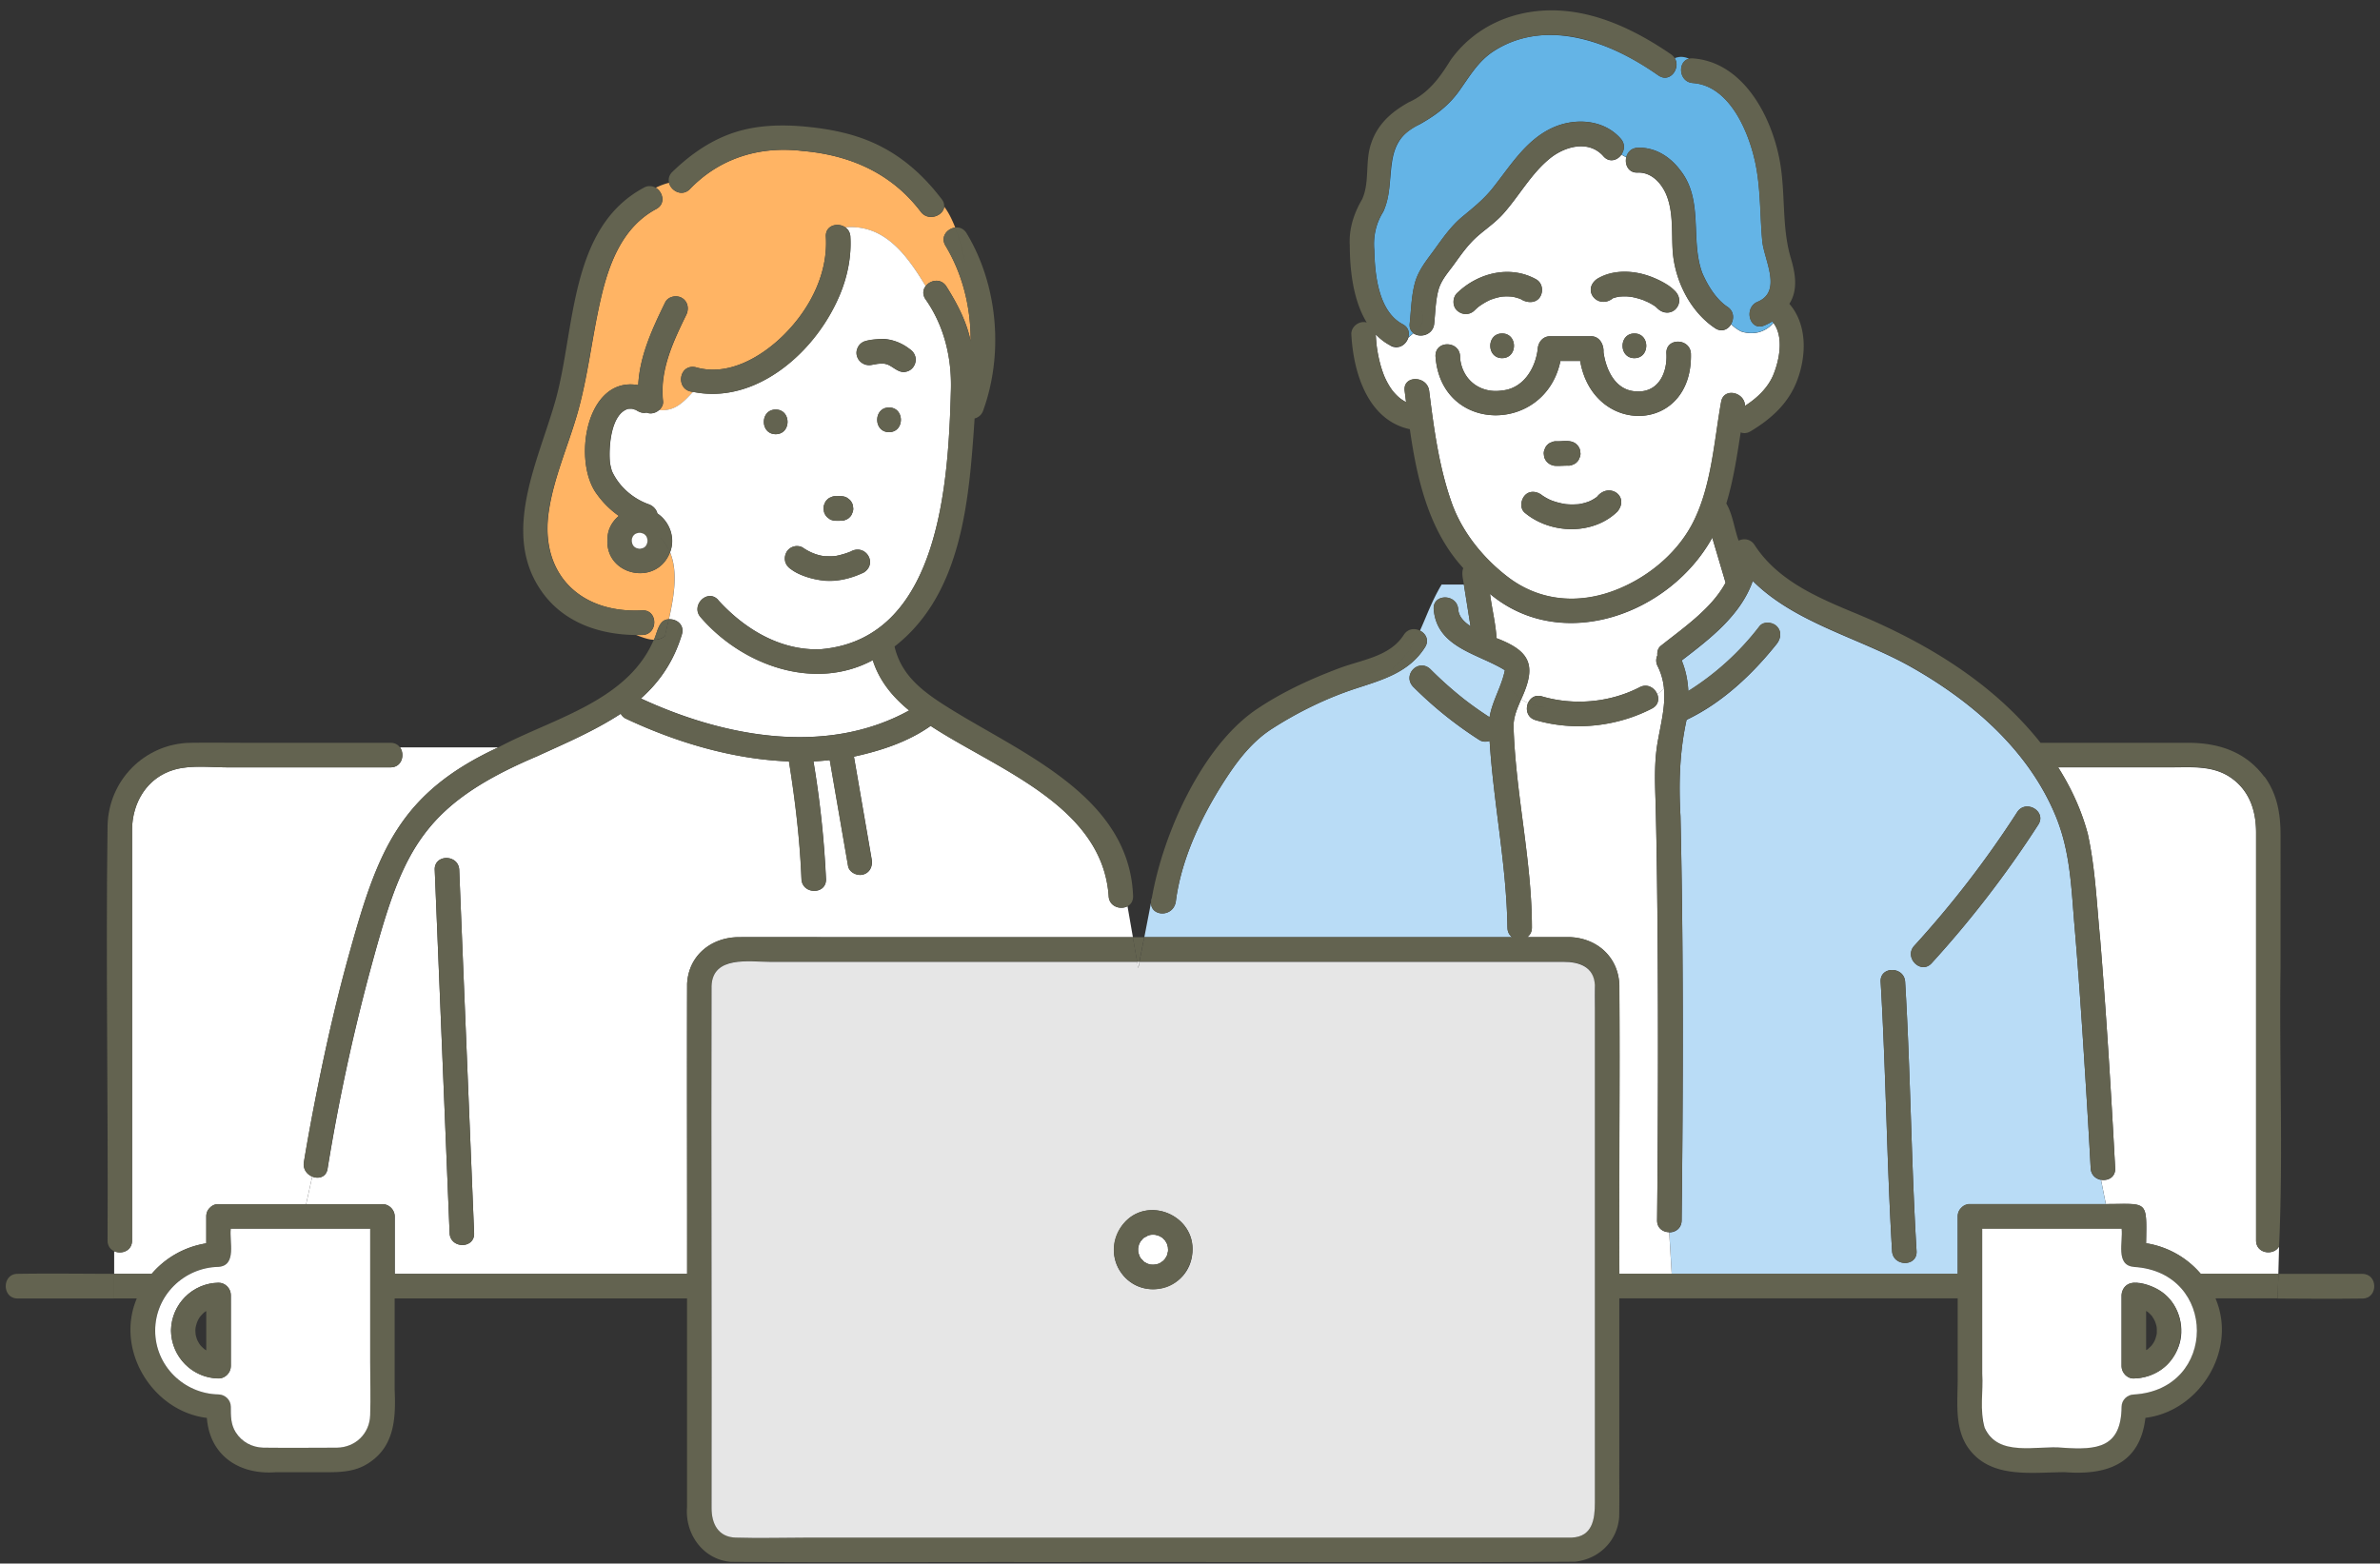
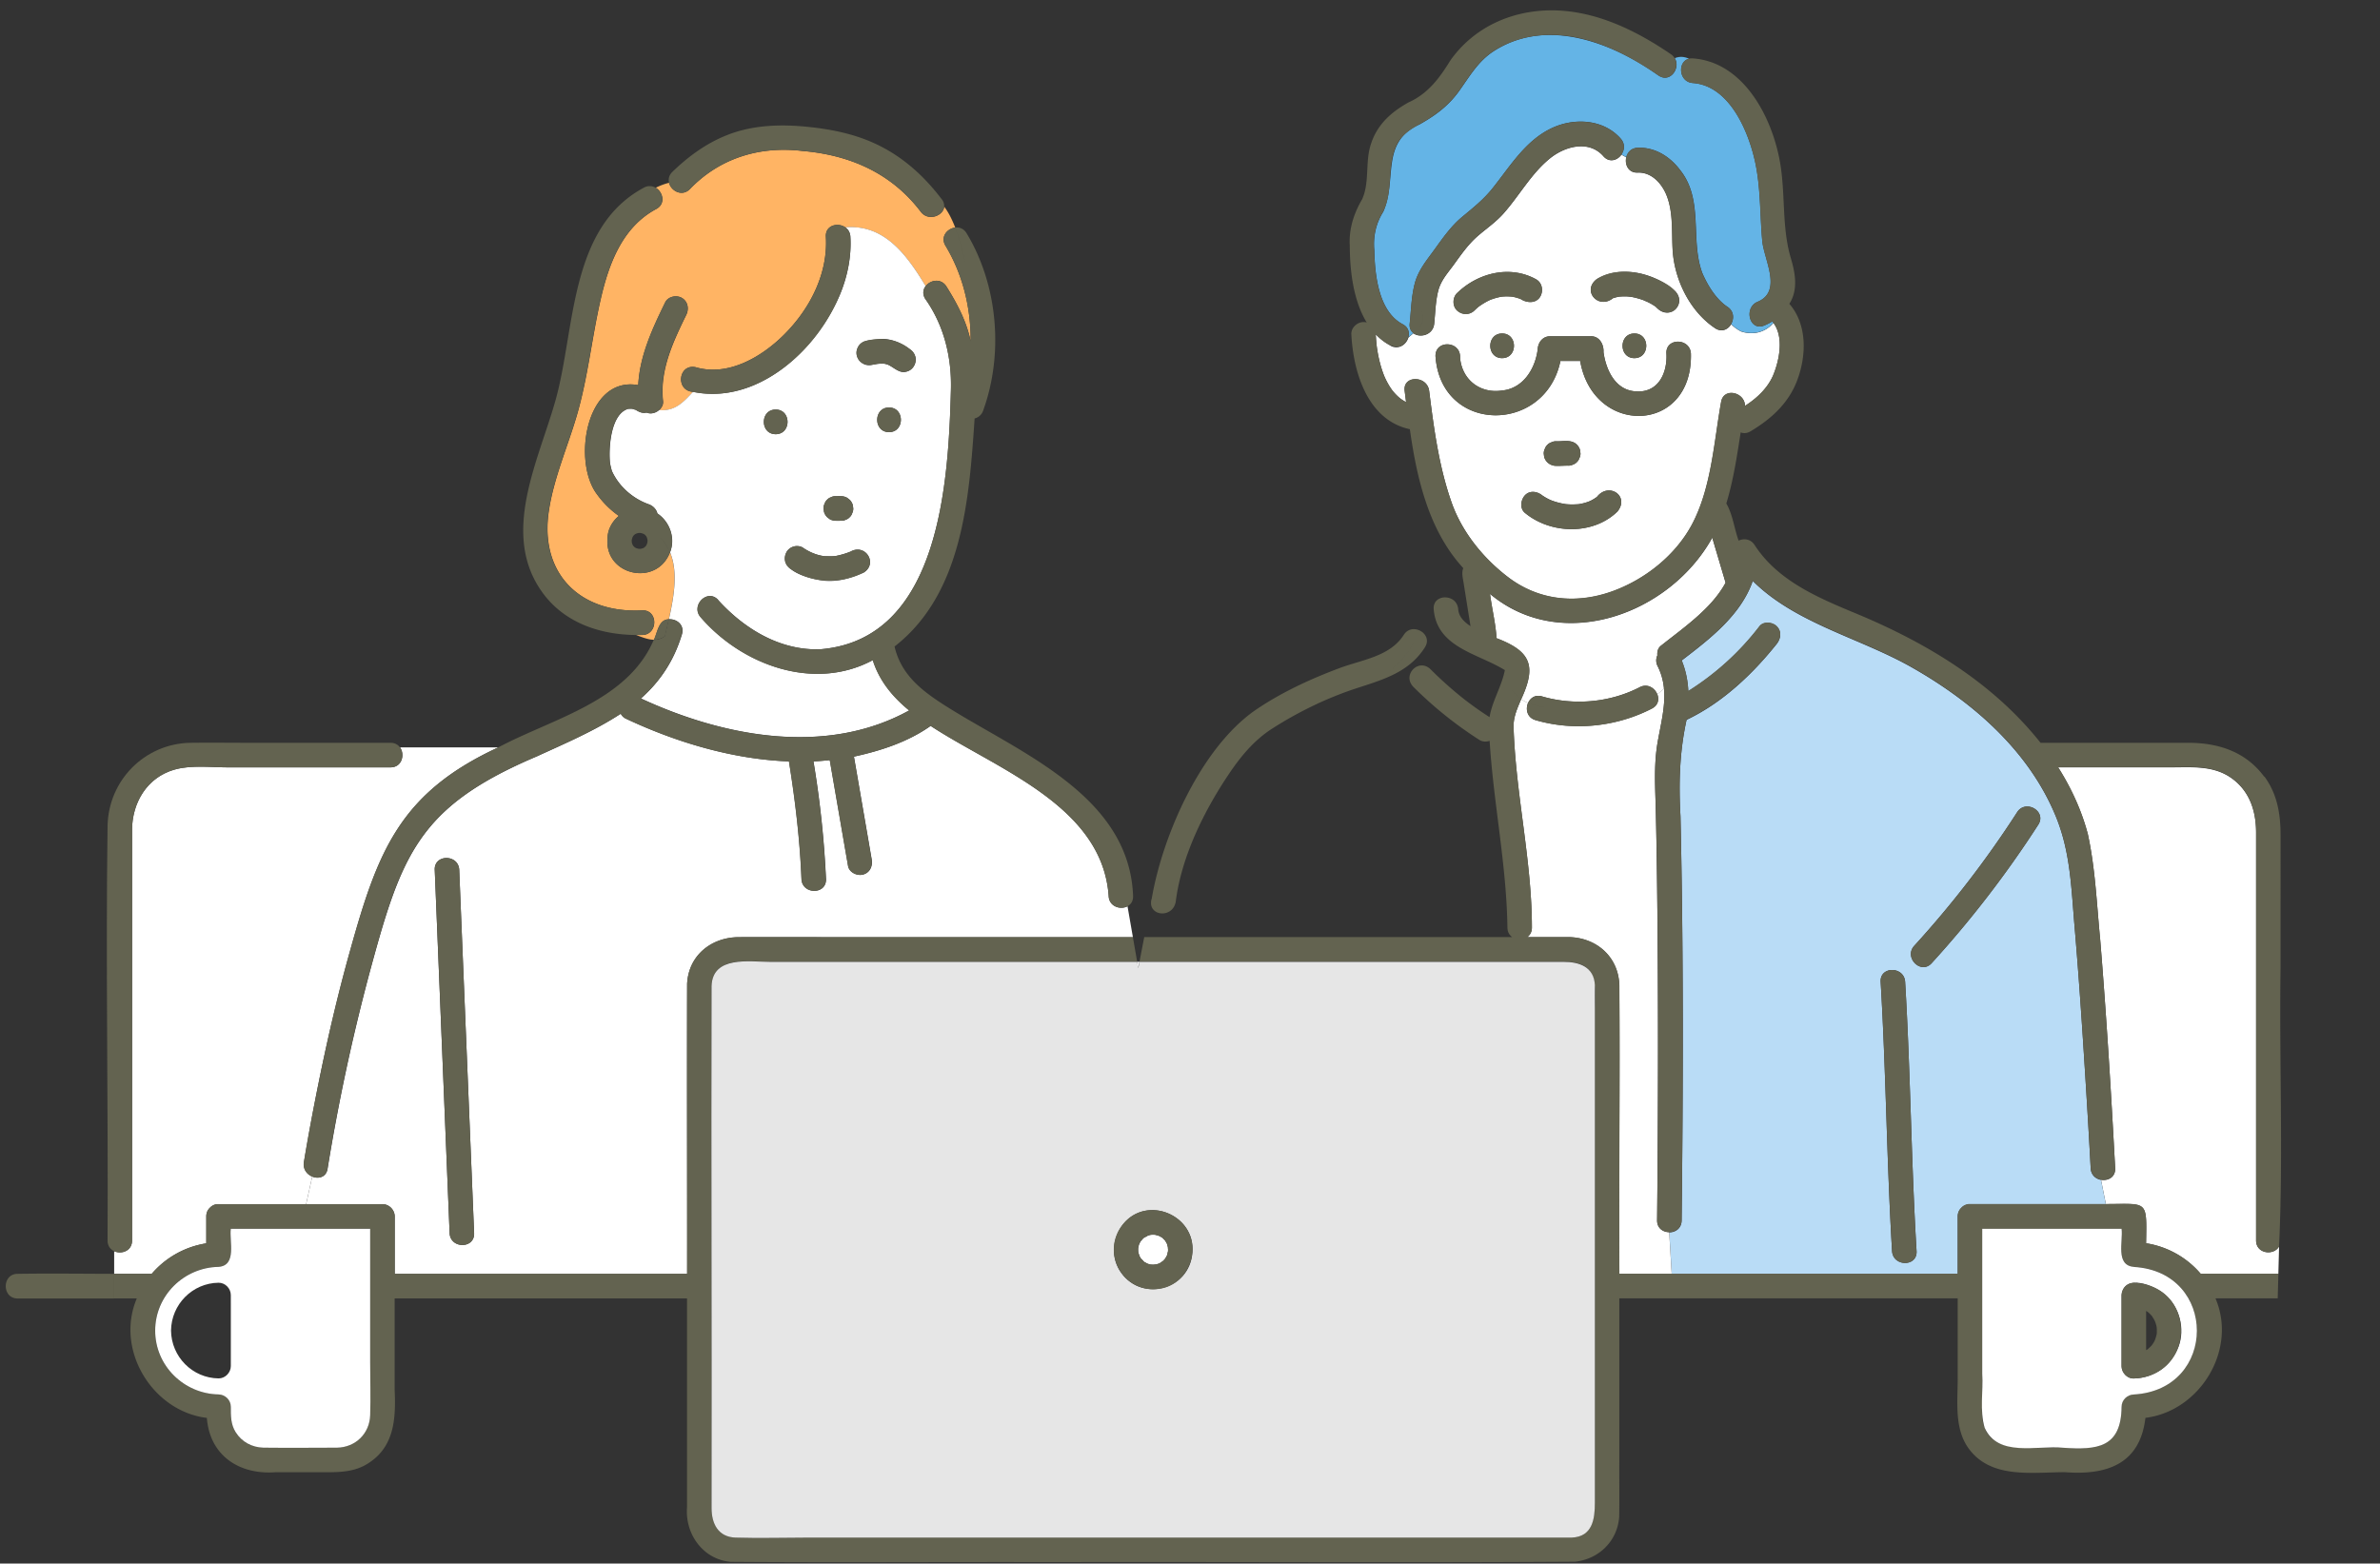
<svg xmlns="http://www.w3.org/2000/svg" width="207" height="136" fill="none">
  <rect width="100%" height="100%" fill="#333333" stroke="none" />
  <g clip-path="url(#a)">
    <path fill="#FFB464" d="M143.029 26.14s.012 0 .012.013q.017.002.024.012c-.012-.006-.03-.012-.042-.024zM141.787 25.808c-.089-.018-.071 0-.035 0h.053-.024zM143.074 26.165s.03.018.048.024c0 0-.018-.012-.048-.024M144.012 26.689l.006.012h.006z" />
    <path fill="#FFB464" d="M144.047 26.718s-.018-.012-.024-.018a.5.5 0 0 0 .077.078c0-.006 0-.03-.053-.06M186.844 114.158c.03.025.037.031 0 0" />
    <path fill="#fff" d="M26.434 101.085c1.053-6.209 2.337-12.394 4.04-18.46 2.402-8.62 4.325-13.663 12.867-17.616h-8.548c.444.62.172 1.738-.822 1.738H19.827c-1.474 0-3.213-.214-4.65.197-2.384.678-3.691 2.881-3.691 5.274v35.69c0 .91-.93 1.214-1.556.922v1.971H13.2a7.86 7.86 0 0 1 4.744-2.649v-2.34c0-.315.119-.56.29-.732l.018-.018.035-.036a.98.98 0 0 1 .722-.286h7.614l.532-2.405c-.45-.184-.816-.637-.716-1.25z" />
    <path fill="#fff" d="M98.068 78.832c-.615.328-1.603.03-1.639-.905-.556-7.87-9.802-11.055-15.48-14.787-2.006 1.417-4.39 2.173-6.674 2.673l1.544 8.941c.101.572-.142 1.155-.745 1.316-.515.143-1.213-.179-1.307-.75-.533-3.066-1.06-6.138-1.592-9.204-.473.048-.946.09-1.42.113a86 86 0 0 1 1.09 10.228c.058 1.381-2.071 1.375-2.13 0-.142-3.429-.545-6.84-1.089-10.228-4.88-.184-9.802-1.66-14.162-3.708a.92.92 0 0 1-.467-.44c-2.296 1.5-4.84 2.583-7.324 3.72-10.305 4.375-11.754 8.549-14.552 18.901a173 173 0 0 0-3.627 16.961c-.118.744-.792.905-1.337.678l-.532 2.405h6.643c.58 0 1.065.495 1.065 1.072v4.989h25.431c.012-8.412-.017-16.824 0-25.23.13-2.488 2.13-4.042 4.49-4.054 2.591-.012 5.182 0 7.773 0h26.508l-.467-2.685zm-58.961 28.433-1.295-31.6c-.06-1.38 2.07-1.375 2.13 0 .283 6.99.573 13.978.857 20.967.148 3.542.29 7.085.438 10.627.059 1.381-2.07 1.375-2.13 0z" />
-     <path fill="#B9DCF6" d="M131.111 80.69c-.077-5.447-1.213-10.811-1.55-16.24-.296.1-.627.089-.887-.078a34 34 0 0 1-5.774-4.643c-.946-1.03.479-2.483 1.508-1.518a33 33 0 0 0 2.988 2.655c.698.535 1.42 1.047 2.159 1.524.231-1.417 1.059-2.685 1.331-4.09-2.319-1.447-5.921-1.953-6.188-5.298-.106-1.376 2.029-1.37 2.13 0 .047.636.515 1.107 1.071 1.47-.196-1.209-.385-2.417-.58-3.626h-1.934c-.87 1.453-1.314 2.769-1.882 4.007.503.25.829.833.438 1.447-1.396 2.202-3.697 2.827-6.022 3.59-2.55.833-5.01 2.041-7.27 3.488-1.55.994-2.733 2.417-3.757 3.94-2.171 3.233-4.135 7.204-4.626 11.115-.266 1.536-2.579 1.256-2.082-.303l-.657 3.393h31.998c-.243-.172-.408-.446-.408-.827z" />
    <path fill="#fff" d="M120.932 30.058a5 5 0 0 1-1.272-.97c.018.369.047.708.089 1.077.124.887.325 1.75.662 2.584.19.428.415.851.698 1.226.202.25.403.465.657.673.184.137.337.232.533.34l-.125-.983c-.171-1.37 1.958-1.351 2.13 0 .408 3.274.852 6.602 1.958 9.728.905 2.56 2.751 4.834 4.898 6.47 2.65 2.025 5.886 2.358 8.986 1.269 2.857-1.007 5.543-3.114 6.998-5.81 1.71-3.192 1.929-7.198 2.556-10.704.23-1.28 2.076-.834 2.07.357 1.035-.661 2-1.566 2.473-2.709.526-1.298.923-3.292 0-4.518-.68.81-1.751 1.1-2.816.744a3.4 3.4 0 0 1-.858-.625c-.272.458-.822.726-1.39.35-2.177-1.44-3.526-4.19-3.691-6.75-.101-1.566.065-3.25-.509-4.745-.414-1.077-1.319-2.095-2.538-2.042-.816.036-1.141-.708-.988-1.327q-.213-.115-.426-.238c-.349.5-1.053.726-1.567.143-1.26-1.441-3.348-.876-4.656.19-1.621 1.316-2.644 3.215-4.017 4.768-.692.786-1.52 1.334-2.301 2.019-.798.702-1.408 1.583-2.029 2.44-.532.733-1.13 1.37-1.36 2.269-.243.94-.255 1.922-.355 2.887-.101.982-1.237 1.256-1.81.822-.154.13-.308.255-.438.38-.178.596-.846 1.084-1.556.703zm19.764 14.419c-2.124 2.09-5.821 2-8.069.13-.461-.38-.361-1.119 0-1.517.402-.441 1.03-.358 1.461-.036q.357.249.758.434c.426.173.869.286 1.325.358.378.041.757.03 1.135.006.344-.054.669-.137.988-.274.225-.107.391-.209.598-.358 1.029-1.315 2.851-.083 1.804 1.245zm-6.43-5.025c0-.149.024-.286.095-.41a.8.8 0 0 1 .218-.346.76.76 0 0 1 .343-.22.9.9 0 0 1 .409-.095c.609.03 1.343-.19 1.822.297.13.131.224.292.272.47l.035.286a.8.8 0 0 1-.094.411.83.83 0 0 1-.219.345.76.76 0 0 1-.343.22.8.8 0 0 1-.409.09c-.609-.03-1.342.19-1.822-.298a1.06 1.06 0 0 1-.272-.47l-.035-.286zm4.626-15.18c2.147-1.262 5.081-.512 6.85 1.1.982 1.156-.58 2.531-1.638 1.406-.006.006-.042-.012-.083-.083a4.7 4.7 0 0 0-.905-.506c0 .006-.024 0-.071-.036a6.2 6.2 0 0 0-1.225-.34h-.065c-.272-.053-.81-.023-.958-.005-.184.035-.314.077-.497.125-1.284 1.035-2.757-.655-1.408-1.661m3.259 6.882c-1.372 0-1.372-2.144 0-2.144s1.373 2.143 0 2.143m-15.422-5.656c1.805-1.762 4.597-2.465 6.874-1.203.521.292.645.965.385 1.465-.355.66-1.189.613-1.733.244a4 4 0 0 0-.716-.202 5 5 0 0 0-.935 0 5.4 5.4 0 0 0-.964.267 6 6 0 0 0-1.006.584 4 4 0 0 0-.39.351c-.426.417-1.077.399-1.509 0-.42-.387-.402-1.125 0-1.518zm3.916 5.656c-1.372 0-1.372-2.144 0-2.144s1.373 2.143 0 2.143m-3.661-.167q.002.099.012.19c.195 1.887 1.756 3.066 3.614 2.798 1.852-.16 2.922-1.875 3.135-3.601.03-.596.444-1.12 1.071-1.12h3.561c.757-.012 1.13.744 1.089 1.387.219 1.53 1.011 3.263 2.739 3.4 2.052.196 2.827-1.643 2.733-3.286-.083-1.381 2.046-1.37 2.129 0 .178 7.012-8.5 7.227-9.63.643h-1.716c-1.319 6.381-10.4 6.357-10.867-.411-.041-1.381 2.088-1.375 2.13 0" />
    <path fill="#64B4E6" d="M144.261 6.579c-4.058-2.9-9.796-5.102-14.381-2.102-1.313.863-2.046 2.143-2.94 3.4-.952 1.333-2.064 2.149-3.472 2.946-3.461 1.56-1.911 4.84-3.159 7.602-.639 1.012-.887 2.162-.775 3.358.047 2.125.361 5.31 2.473 6.424.497.261.609.732.485 1.143.13-.125.284-.25.438-.381-.219-.167-.361-.441-.32-.822.124-1.149.142-2.328.432-3.459.302-1.184 1.035-2.03 1.733-3 .722-1 1.444-2.036 2.402-2.828.952-.792 1.84-1.494 2.626-2.47 1.539-1.923 2.864-4.168 5.171-5.251 1.952-.917 4.496-.786 5.992.923.391.446.332.988.059 1.369q.213.123.426.238c.107-.423.432-.792.988-.816 1.515-.065 2.822.774 3.709 1.959 2.065 2.613.834 6.054 1.917 8.948.461 1.065 1.201 2.28 2.183 2.928.574.382.586 1.036.319 1.5.249.245.533.46.858.626 1.071.357 2.136.065 2.816-.744-.03-.036-.053-.078-.089-.114a5 5 0 0 1-.71.358c-1.266.53-1.816-1.548-.568-2.066 2.177-.905.557-3.661.403-5.274-.201-2.156-.136-4.37-.545-6.501-.52-2.757-2.2-7.013-5.495-7.251-1.237-.09-1.349-1.864-.331-2.114-.397-.178-.805-.226-1.243-.047.533.863-.408 2.19-1.402 1.512z" />
    <path fill="#FFB464" d="M58.17 53.865c.456-2.048.799-4.132.1-5.817-1.159 3.025-5.743 2.007-5.424-1.256.012-.756.42-1.458.982-1.916a7.9 7.9 0 0 1-1.875-1.846c-2.2-2.822-1.012-10.353 3.561-9.531.118-2.536 1.242-4.947 2.343-7.197.254-.524.988-.661 1.455-.387.52.31.633.946.384 1.464-1.147 2.346-2.324 4.828-2.023 7.513.036.298-.112.577-.337.774 1.373.143 2.112-.703 2.934-1.578-1.573-.13-1.254-2.506.272-2.137 2.787.804 5.68-.887 7.62-2.81 2.248-2.226 3.863-5.31 3.667-8.548-.059-1.007 1.047-1.268 1.692-.816 3.366-.274 5.3 2.31 6.987 5.114.408-.536 1.337-.72 1.81.03.928 1.476 1.75 3.03 2.106 4.756.023-2.911-.698-5.834-2.189-8.305-.467-.774.154-1.494.846-1.577-.26-.667-.562-1.292-.958-1.822-.071.804-1.385 1.316-2.041.447-2.55-3.364-6.176-4.942-10.288-5.287-3.697-.446-7.199.607-9.808 3.334-.686.667-1.62.137-1.798-.566-.414.102-.793.25-1.154.429.633.375.888 1.393.054 1.846-2.97 1.589-4.141 4.786-4.851 7.911-.763 3.328-1.095 6.727-2.053 10.013-.793 2.721-2 5.448-2.431 8.258-.876 5.524 2.703 9.03 8.128 8.733 1.372-.042 1.366 2.101 0 2.143-.184 0-.373.006-.556 0 .497.184 1.035.405 1.556.417.307-.65.408-1.78 1.295-1.78z" />
    <path fill="#fff" d="M62.454 52.18c2.284 2.524 5.407 4.423 8.897 4.292 10.394-.857 11.145-14.49 11.358-22.574.077-2.81-.597-5.596-2.23-7.9-.26-.417-.195-.816.03-1.113-1.686-2.798-3.62-5.388-6.987-5.114.243.173.42.44.438.816.1 1.66-.219 3.34-.84 4.881-2.029 4.941-7.2 9.775-12.849 8.614-.822.876-1.561 1.715-2.934 1.578-.302.274-.733.38-1.1.226-.337.09-.657-.053-.935-.238-.13-.024-.248-.09-.384-.095-.089 0-.278.012-.243 0-1.55.41-1.745 3.357-1.62 4.69.029.21.106.525.17.733.616 1.346 1.817 2.393 3.201 2.887.379.137.663.435.752.798 1.082.72 1.59 2.15 1.1 3.387.698 1.685.355 3.769-.1 5.817.668-.048 1.384.482 1.135 1.315-.686 2.275-1.881 4.084-3.567 5.572 7.187 3.334 16.096 5.037 23.337 1.042-1.426-1.166-2.59-2.56-3.165-4.375-5.087 2.732-11.358.452-14.96-3.721-.923-1.018.58-2.536 1.508-1.518zm14.872-14.591c-1.372 0-1.372-2.143 0-2.143s1.373 2.143 0 2.143m-2.685-7.43c.36-.63 1.183-.571 1.81-.667.964-.089 1.899.298 2.668.87.236.166.402.363.49.643.166.547-.195 1.178-.745 1.315-.633.203-1.106-.369-1.638-.595a2.4 2.4 0 0 0-.296-.084 3.3 3.3 0 0 0-.64.018q-.22.034-.443.078c-.893.232-1.686-.768-1.2-1.572zm-2.923 13.657a.8.8 0 0 1 .219-.346.76.76 0 0 1 .343-.22.8.8 0 0 1 .408-.09c.337 0 .698-.04 1 .15.071.053.142.113.213.166.13.131.225.292.272.47l.036.287a.9.9 0 0 1-.09.41.8.8 0 0 1-.218.346.76.76 0 0 1-.343.22.8.8 0 0 1-.408.09c-.338 0-.698.04-1-.15-.071-.053-.142-.113-.213-.166a1.05 1.05 0 0 1-.272-.47l-.036-.286c0-.15.024-.286.09-.411m-1.87 3.834c.551.369 1.178.642 1.835.726-.065 0-.1.006-.113.006.373-.012.775.036 1.148-.03-.089.018-.112.024-.1.024a7.5 7.5 0 0 0 1.354-.393c1.29-.732 2.396 1.012 1.165 1.81-1.058.482-2.2.815-3.371.726-1.166-.119-4.153-.81-3.367-2.488.26-.495.988-.691 1.456-.387zm-2.383-12.026c1.372 0 1.372 2.143 0 2.143s-1.373-2.143 0-2.143M196.224 107.908V72.445c0-1.84-.52-3.554-2.064-4.703-1.592-1.18-3.473-.995-5.324-.995h-9.832c1.136 1.792 2.035 3.733 2.585 5.81.657 3.013.775 6.126 1.077 9.192.544 6.614.946 13.24 1.301 19.866.042.786-.627 1.119-1.23 1.012l.42 2.108c3.685 0 3.555-.399 3.496 3.411a7.82 7.82 0 0 1 4.744 2.649h6.762l.065-2.375c-.456.827-2 .654-2-.518z" />
    <path fill="#B9DCF6" d="M182.736 102.633c-.455-.083-.87-.417-.899-1.012q-.215-4.035-.473-8.072c-.273-4.346-.562-8.692-.935-13.026-.284-3.328-.355-6.394-1.615-9.483-2.366-5.78-7.312-10.037-12.618-13.032-4.484-2.53-10.057-3.792-13.748-7.471-1.053 3.006-3.745 5.048-6.182 6.918.361.892.533 1.774.574 2.667a23.5 23.5 0 0 0 6.188-5.632c.355-.459 1.136-.37 1.508 0 .444.446.355 1.06 0 1.518-2.129 2.667-4.756 5.143-7.844 6.608-.615 2.768-.692 5.56-.532 8.388.266 11.716.236 23.444.1 35.159-.006.691-.544 1.036-1.076 1.036l.218 3.614h24.87v-4.989c0-.315.118-.56.29-.732l.017-.018.036-.036a.98.98 0 0 1 .722-.286h11.819l-.42-2.107zm-18.173 6.191c-.467-7.798-.526-15.615-.994-23.42-.082-1.38 2.047-1.368 2.13 0 .467 7.8.526 15.616.994 23.42.083 1.382-2.047 1.37-2.13 0m12.719-37.094A91.5 91.5 0 0 1 168 83.785c-.929 1.018-2.431-.5-1.508-1.518a88 88 0 0 0 8.95-11.62c.745-1.155 2.585-.078 1.84 1.083" />
    <path fill="#fff" d="M143.687 61.622c-3.083 1.595-6.803 1.988-10.14 1.012-.733-.215-.881-.947-.645-1.495a3.4 3.4 0 0 1-.597-.327c-.414.988-.734 1.69-.657 2.69.213 5.746 1.586 11.431 1.586 17.188 0 .387-.172.66-.409.827h3.556c2.407.012 4.377 1.667 4.454 4.173.065 8.365-.041 16.741 0 25.105h4.561l-.219-3.614c-.532 0-1.065-.345-1.053-1.036.083-8.06.107-16.12.048-24.181-.03-3.816-.071-7.638-.16-11.454-.047-1.977-.184-3.923.148-5.882.272-1.601.71-3.179.562-4.733-.195.173-.385.34-.58.5.166.435.077.947-.461 1.227z" />
    <path fill="#fff" d="M148.638 52.644c.562-.595 1.065-1.244 1.444-1.952-.385-1.304-.775-2.608-1.16-3.917-3.691 6.667-13.085 10.108-19.332 4.887.165 1.286.491 2.566.568 3.858 2.952 1.125 3.508 2.37 2.147 5.298q.285.195.598.328c.189-.435.627-.745 1.206-.572 2.781.816 5.916.542 8.501-.798.68-.351 1.319.072 1.532.625.196-.154.391-.327.58-.5a5.4 5.4 0 0 0-.55-1.952 1.04 1.04 0 0 1-.024-.935c-.035-.316.048-.637.302-.834 1.431-1.13 2.922-2.208 4.188-3.536" />
    <path fill="#636350" d="M34.791 65.015c-.171-.238-.437-.405-.822-.405H21.174c-1.538 0-3.077-.024-4.609 0-3.963.066-7.14 3.25-7.21 7.245-.167 12.014.064 24.04 0 36.053 0 .47.248.773.573.922.633.292 1.556-.012 1.556-.922v-35.69c0-2.399 1.301-4.596 3.691-5.274 1.438-.41 3.177-.197 4.65-.197h14.144c.994 0 1.26-1.119.822-1.738zM58.17 53.865c-.887 0-.993 1.13-1.295 1.78.331.006.657-.078.964-.316.107-.482.225-.97.331-1.464" />
    <path fill="#636350" d="M82.336 61.461c-2.095-1.328-3.952-2.715-4.532-5.227 5.922-4.608 6.49-12.865 6.963-19.836.32-.083.61-.298.745-.69 1.787-4.93 1.284-10.912-1.443-15.42-.249-.41-.627-.54-.994-.493.367.952.639 2.012.9 3.072-.267-1.06-.533-2.114-.9-3.072-.686.083-1.313.803-.846 1.577 1.497 2.471 2.218 5.394 2.189 8.305-.355-1.726-1.183-3.28-2.106-4.756-.473-.75-1.402-.566-1.81-.03.964 1.607 1.851 3.28 2.88 4.518-1.029-1.244-1.91-2.917-2.88-4.518-.225.297-.29.696-.03 1.113 1.633 2.304 2.307 5.09 2.23 7.9-.213 8.084-.964 21.723-11.358 22.574-3.49.131-6.613-1.768-8.897-4.292-.923-1.024-2.425.494-1.508 1.518 3.602 4.173 9.879 6.453 14.96 3.72.574 1.816 1.74 3.21 3.165 4.376-7.24 3.995-16.15 2.298-23.337-1.041 1.686-1.489 2.88-3.304 3.567-5.573.255-.833-.467-1.363-1.136-1.315-.106.494-.224.982-.33 1.464.247-.19.484-.482.697-.917-.213.435-.45.72-.698.917a1.44 1.44 0 0 1-.964.316c-2.284 5.358-8.809 6.846-13.535 9.364-8.536 3.947-10.47 9.007-12.867 17.615-1.106 3.906-2.005 7.87-2.81 11.847-.443 2.197-.87 4.4-1.224 6.614-.1.613.266 1.06.716 1.25.544.227 1.212.066 1.337-.678a171 171 0 0 1 3.626-16.96C34.898 74.35 36.359 70.17 46.658 65.8c2.485-1.137 5.029-2.22 7.324-3.72a.97.97 0 0 0 .467.44c4.36 2.054 9.282 3.53 14.162 3.709.544 3.387.953 6.798 1.089 10.227.059 1.375 2.188 1.381 2.13 0a86 86 0 0 0-1.09-10.227q.71-.035 1.42-.114c.533 3.066 1.06 6.138 1.592 9.204.1.572.793.893 1.307.75.598-.167.84-.744.746-1.315l-1.544-8.942c2.283-.494 4.673-1.25 6.672-2.673 5.68 3.733 14.932 6.917 15.488 14.787.035.93 1.023 1.233 1.638.905.296-.154.509-.458.491-.904-.331-8.77-9.932-12.49-16.22-16.473z" />
    <path fill="#636350" d="M73.15 43.155h-.462a.86.86 0 0 0-.408.09.8.8 0 0 0-.343.22.77.77 0 0 0-.219.345.8.8 0 0 0-.088.41l.035.286q.078.276.272.47c.071.054.142.114.213.167.302.19.663.143 1 .15a.86.86 0 0 0 .408-.09.8.8 0 0 0 .343-.22.77.77 0 0 0 .22-.346.9.9 0 0 0 .094-.41l-.036-.286a1.1 1.1 0 0 0-.272-.47c-.07-.054-.142-.114-.213-.167a1.1 1.1 0 0 0-.538-.149zM68.773 49.495c1.887 1.286 4.348 1.316 6.36.298 1.23-.798.13-2.542-1.166-1.81a6 6 0 0 1-1.106.34c-.053.011-.432.095-.148.03-.373.065-.775.011-1.148.029q.017.002.113-.006c-.657-.083-1.284-.357-1.834-.726-1.23-.679-2.248 1.083-1.077 1.851zM59.306 25.915c-.468-.274-1.201-.137-1.456.387-1.1 2.25-2.224 4.661-2.342 7.197-4.567-.822-5.756 6.703-3.561 9.531a7.8 7.8 0 0 0 1.875 1.846c-.562.458-.97 1.166-.982 1.916-.32 3.269 4.265 4.28 5.425 1.256a4.4 4.4 0 0 0-.911-1.375c.414.417.71.881.91 1.375.492-1.238-.017-2.66-1.1-3.387-.088-.363-.372-.66-.751-.797-1.384-.489-2.585-1.536-3.2-2.888a5.5 5.5 0 0 1-.172-.732v.018c-.13-1.334.06-4.298 1.615-4.71-.03.013.16 0 .243 0 .13 0 .254.072.384.096.278.185.598.327.935.238.367.155.798.048 1.1-.226.225-.196.367-.47.337-.774-.301-2.685.876-5.167 2.023-7.513.255-.518.142-1.16-.384-1.464zm-4.354 21.038c.012-.065.035-.13.053-.196.024-.048.041-.096.071-.137.041-.048.089-.095.136-.137.042-.03.089-.048.136-.072q.099-.035.207-.053h.154c.071.018.148.036.219.06.041.023.089.041.13.07q.072.065.136.138c.03.041.047.089.071.137.024.065.041.137.053.208v.155c-.017.071-.035.149-.059.22-.023.042-.041.09-.07.131a2 2 0 0 1-.137.137c-.041.03-.089.048-.136.071a1 1 0 0 1-.207.054h-.154c-.07-.018-.148-.036-.219-.06-.041-.023-.088-.041-.13-.071a2 2 0 0 1-.136-.137c-.03-.042-.047-.09-.07-.137a1 1 0 0 1-.054-.208v-.173z" />
-     <path fill="#fff" d="M56.186 47.465c.03-.042.047-.09.07-.13a2 2 0 0 0 .06-.221v-.155c-.018-.071-.03-.137-.053-.208-.024-.048-.042-.09-.072-.137a2 2 0 0 0-.136-.137c-.041-.03-.088-.048-.13-.071a2 2 0 0 0-.219-.06h-.153c-.071.018-.136.03-.207.054-.048.023-.09.041-.136.071a2 2 0 0 0-.137.137c-.03.042-.047.09-.07.137a1 1 0 0 0-.054.196v.173c.018.071.03.137.053.208.024.048.042.09.071.137q.065.073.136.137c.042.03.09.048.13.072q.106.033.22.06h.153c.071-.019.136-.03.207-.055.048-.023.09-.041.136-.07q.073-.065.136-.138z" />
    <path fill="#636350" d="M81.018 16.908c.432.291.787.648 1.1 1.065a.9.9 0 0 0-.2-.63c-1.403-1.852-3.095-3.442-5.16-4.531-2.1-1.114-4.359-1.572-6.701-1.798-2.012-.19-4.088-.143-6.029.458-2.13.661-3.957 1.935-5.548 3.477-.302.292-.367.637-.29.947.177.702 1.112 1.232 1.798.565 2.615-2.732 6.11-3.78 9.808-3.334 4.112.351 7.738 1.923 10.287 5.287.657.869 1.97.35 2.041-.447a4.6 4.6 0 0 0-1.1-1.065zM73.962 20.593a1.06 1.06 0 0 0-.438-.816 6 6 0 0 0-.78.107 8 8 0 0 1 .78-.107c-.645-.459-1.75-.19-1.692.816.201 3.232-1.42 6.322-3.667 8.548-1.947 1.923-4.834 3.614-7.62 2.81-1.52-.369-1.845 2.012-.272 2.137 7.057 1.465 14.103-6.715 13.689-13.495M57.022 16.33A1.01 1.01 0 0 0 56 16.324c-6.507 3.483-5.957 12.293-7.673 18.455-1.479 5.304-4.892 11.757-1.065 16.871 1.911 2.554 4.97 3.56 8.046 3.584-.332-.119-.64-.22-.917-.22.278 0 .591.101.917.22h.556c1.366-.042 1.372-2.185 0-2.143-5.425.292-9.004-3.203-8.128-8.733.432-2.81 1.638-5.537 2.431-8.257.958-3.287 1.29-6.686 2.053-10.014.716-3.125 1.881-6.322 4.85-7.911.835-.447.58-1.47-.053-1.846zM67.467 37.767c1.372 0 1.372-2.143 0-2.143s-1.373 2.143 0 2.143M77.322 37.589c1.373 0 1.373-2.143 0-2.143s-1.372 2.143 0 2.143M130.65 29.004c-1.372 0-1.372 2.143 0 2.143s1.373-2.143 0-2.143M142.154 29.004c-1.372 0-1.372 2.143 0 2.143s1.373-2.143 0-2.143M134.105 43.066s-.012 0-.018-.012c-.432-.328-1.059-.405-1.461.035-.361.393-.462 1.138 0 1.519 2.248 1.863 5.939 1.958 8.069-.131 1.041-1.334-.775-2.56-1.804-1.245a4 4 0 0 1-.598.358 4.4 4.4 0 0 1-.988.273 6.6 6.6 0 0 1-1.136-.006 6 6 0 0 1-1.325-.357 4.3 4.3 0 0 1-.739-.422zM132.248 26.004c.544.369 1.384.417 1.733-.244.266-.506.136-1.179-.385-1.465-2.277-1.262-5.063-.56-6.874 1.203-.402.393-.42 1.131 0 1.518.432.399 1.077.417 1.509 0q.186-.18.39-.351c.326-.22.645-.435 1.006-.584.314-.119.633-.214.964-.268.314-.041.621-.03.935 0 .242.042.485.108.716.203zM143.043 26.153c.047.035.077.041.071.035-.018-.005-.03-.017-.047-.023q-.007-.002-.024-.012M144.02 26.695c.041.07.076.089.082.083-.029-.024-.059-.048-.077-.078h-.005zM141.758 25.814s.047.005.065 0h-.065" />
    <path fill="#636350" d="M145.741 26.885c1.284-1.637-1.875-2.804-3.076-3.09-1.26-.274-2.65-.244-3.774.47-1.343 1.013.13 2.697 1.408 1.662.183-.054.314-.09.497-.125.148-.018.686-.048.958.005-.041-.005-.059-.017.036 0h.047-.018q.63.108 1.225.34s-.012 0-.012-.012c.012.006.03.012.042.024a.2.2 0 0 1 .047.024c.325.136.621.303.905.506l-.006-.012.012.012c.029.017.089.07.077.077.426.446 1.183.607 1.638.107zM135.328 40.524c.355 0 .716-.012 1.071-.018a.85.85 0 0 0 .408-.09.8.8 0 0 0 .343-.22.76.76 0 0 0 .219-.345.9.9 0 0 0 .095-.41l-.036-.287a1.1 1.1 0 0 0-.272-.47c-.485-.488-1.212-.268-1.822-.297a.8.8 0 0 0-.408.095.8.8 0 0 0-.343.22.8.8 0 0 0-.219.345.9.9 0 0 0-.094.411l.035.286c.053.178.142.34.272.47.207.19.467.316.751.316zM147.065 30.749c-.083-1.37-2.213-1.381-2.13 0 .101 1.643-.674 3.476-2.733 3.286-1.727-.131-2.526-1.864-2.739-3.4.042-.642-.325-1.399-1.088-1.387h-3.561c-.628 0-1.042.524-1.071 1.12-.213 1.726-1.284 3.44-3.135 3.601-1.858.268-3.42-.916-3.615-2.798.136-1.476-2.153-1.702-2.141-.19.479 6.769 9.536 6.798 10.867.41h1.715c1.13 6.59 9.808 6.365 9.631-.642M140.961 12.068c-1.491-1.703-4.034-1.84-5.993-.923-2.307 1.09-3.632 3.334-5.17 5.25-.787.983-1.668 1.68-2.626 2.471-.953.792-1.68 1.828-2.402 2.828-.698.964-1.432 1.816-1.733 3-.29 1.125-.314 2.304-.432 3.459-.042.381.1.655.319.822.562-.477 1.13-1.036.686-1.941.45.905-.124 1.464-.686 1.94.574.435 1.704.161 1.81-.821.101-.964.113-1.947.355-2.887.231-.9.834-1.536 1.361-2.268.621-.858 1.23-1.739 2.029-2.441.781-.685 1.603-1.233 2.301-2.018 1.373-1.554 2.396-3.453 4.017-4.769 1.313-1.065 3.396-1.631 4.656-.19.514.583 1.212.357 1.567-.143.272-.381.331-.923-.059-1.37M150.236 26.689c-.982-.655-1.722-1.864-2.183-2.93-1.083-2.887.142-6.334-1.917-8.947-.887-1.185-2.194-2.018-3.709-1.959-.556.024-.881.393-.988.816 1.041.554 2.165.982 2.869 2.042-.704-1.066-1.828-1.494-2.869-2.042-.153.62.172 1.363.988 1.327 1.219-.047 2.124.965 2.538 2.042.574 1.495.408 3.18.509 4.745.165 2.566 1.514 5.31 3.691 6.751.574.381 1.124.107 1.39-.351.272-.465.255-1.12-.319-1.5zM144.148 60.401c-.213-.553-.851-.982-1.532-.625-2.579 1.334-5.72 1.608-8.501.798-.585-.173-1.017.143-1.206.572.952.41 2.041.41 3.123.41-1.088 0-2.177 0-3.123-.41-.237.541-.089 1.28.644 1.494 3.337.976 7.058.583 10.14-1.012.538-.28.627-.792.461-1.227zM78.859 32.314c.9-.238 1.053-1.482.254-1.958-1.088-.887-2.514-1.042-3.839-.697-.55.131-.91.78-.745 1.316.242.81 1.065.857 1.757.672q.32-.035.639-.017c.1.023.195.047.295.083.533.226 1.006.798 1.639.595zM39.94 75.665c-.06-1.375-2.19-1.38-2.13 0 .148 3.542.29 7.084.438 10.627.284 6.989.573 13.978.857 20.967.06 1.375 2.19 1.381 2.13 0l-1.296-31.6zM122.101 55.21c-1.207 1.905-3.656 2.173-5.602 2.905-2.573.965-5.141 2.15-7.412 3.721-4.644 3.292-7.957 10.781-8.909 16.294-.491 1.548 1.81 1.845 2.082.303.491-3.917 2.455-7.887 4.626-11.114 1.024-1.524 2.201-2.947 3.757-3.941 2.259-1.447 4.726-2.65 7.27-3.489 2.331-.762 4.632-1.387 6.022-3.59.39-.612.065-1.196-.438-1.446-.597 1.298-1.337 2.518-2.851 3.733 1.514-1.22 2.254-2.435 2.851-3.733-.455-.226-1.053-.184-1.402.37zM163.569 85.405c.467 7.798.526 15.615.994 23.419.082 1.37 2.212 1.382 2.129 0-.467-7.798-.526-15.615-.994-23.42-.082-1.368-2.212-1.38-2.129 0M9.8 110.801c-2.757-.006-5.514-.042-8.27 0-1.373 0-1.373 2.143 0 2.143h8.4v-2.143z" />
    <path fill="#636350" d="M196.933 67.563c-1.633-2.203-4.017-2.953-6.632-2.953h-12.825c-4.259-5.375-10.234-8.876-16.463-11.418-3.177-1.328-6.466-2.792-8.412-5.792-.349-.536-.935-.584-1.384-.375-.385-1.06-.509-2.263-1.071-3.233.609-1.994.929-4.12 1.248-6.18.255.096.55.09.858-.095 1.792-1.071 3.307-2.434 4.058-4.435.811-2.143.887-4.846-.68-6.655.787-1.239.509-2.697.112-4.025-.775-2.643-.449-5.524-.917-8.239-.674-3.935-3.159-8.769-7.595-9.084-1.367-.096-1.361 2.047 0 2.143 3.295.238 4.975 4.494 5.495 7.25.402 2.132.343 4.347.544 6.502.148 1.607 1.775 4.37-.402 5.274-1.248.518-.704 2.596.568 2.066.249-.101.485-.226.71-.357.03.035.059.077.089.113.923 1.226.532 3.22 0 4.518-.474 1.15-1.438 2.054-2.473 2.709 0-1.19-1.84-1.637-2.071-.357-.633 3.506-.845 7.513-2.555 10.704-1.449 2.702-4.135 4.804-6.998 5.81-3.1 1.09-6.336.756-8.986-1.268-2.142-1.637-3.993-3.911-4.898-6.471-1.101-3.12-1.544-6.454-1.958-9.728-.172-1.351-2.302-1.37-2.13 0l.124.982a3.2 3.2 0 0 1-.532-.339 4.4 4.4 0 0 1-.657-.673 6.4 6.4 0 0 1-.698-1.226c-.337-.827-.538-1.697-.662-2.584a13 13 0 0 1-.089-1.077c.81.863 2.23 1.816 2.828.268.124-.417.017-.881-.486-1.143-2.111-1.114-2.425-4.298-2.472-6.424-.113-1.196.136-2.345.775-3.357.952-1.911.242-4.168 1.301-6.037.438-.732 1.136-1.155 1.858-1.565 1.408-.798 2.52-1.614 3.472-2.947.893-1.256 1.627-2.536 2.94-3.4 1.195-.785 2.609-1.25 4.029-1.387 3.786-.357 7.306 1.4 10.352 3.489 1.136.78 2.201-1.078 1.077-1.852C142.243 2.608 138.658.864 134.836.9c-3.448.036-6.661 1.5-8.684 4.346-.94 1.53-1.952 2.905-3.638 3.656-1.585.887-2.792 1.982-3.325 3.78-.443 1.5-.071 3.244-.721 4.655-.71 1.215-1.154 2.56-1.071 3.989 0 2.12.284 4.78 1.473 6.727-.633-.197-1.372.351-1.337 1.03.172 3.34 1.438 7.471 5.088 8.25.609 4.305 1.65 8.824 4.649 12.086-.183.434-.012.958.048 1.417.195 1.208.384 2.417.579 3.625-.562-.363-1.023-.827-1.07-1.47-.101-1.37-2.237-1.376-2.13 0 .266 3.345 3.869 3.851 6.188 5.298-.272 1.405-1.101 2.679-1.331 4.09a29 29 0 0 1-2.16-1.524 33 33 0 0 1-2.987-2.655c-1.029-.965-2.455.482-1.508 1.518a34.2 34.2 0 0 0 5.773 4.643c.261.167.598.179.888.078.337 5.429 1.473 10.793 1.549 16.24 0 .387.172.66.409.827H99.52l-.414 2.144h36.89c2.969.017 2.786 1.744 2.715 4.179v42.868c0 1.399-.195 2.965-2.017 3.037H70.196c-2.07 0-4.153.065-6.223 0-1.526-.048-2.088-1.239-2.088-2.56.03-15.133-.042-30.272 0-45.405.077-2.68 3.3-2.114 5.105-2.114h31.915l-.373-2.143H72.024c-2.59 0-5.182-.012-7.773 0-2.36.006-4.366 1.566-4.49 4.054-.024 8.406 0 16.818 0 25.23H34.324v-4.989c0-.577-.485-1.071-1.065-1.071h-6.643c-.166.738-.331 1.458-.497 2.143h6.07v11.674c0 1.506.047 3.024 0 4.53-.054 1.614-1.284 2.798-2.87 2.834-2.141.006-4.289.024-6.43 0-.982-.03-1.863-.494-2.396-1.339-.438-.697-.426-1.435-.426-2.221 0-.589-.49-1.06-1.065-1.072-3.005-.053-5.513-2.476-5.513-5.548s2.508-5.495 5.513-5.548c1.615-.131.923-2.215 1.065-3.31h6.052c.166-.685.331-1.405.497-2.143h-7.614a.98.98 0 0 0-.721.285l-.036.036-.018.018c-.171.173-.29.411-.29.732v2.34a7.86 7.86 0 0 0-4.744 2.649H9.922v2.143h1.976c-1.911 4.507 1.384 9.823 6.093 10.394.254 3.263 2.792 4.947 5.94 4.727h4.33c1.366 0 2.685-.03 3.868-.845 2.224-1.483 2.301-3.953 2.195-6.376v-7.9h25.431v18.169c-.183 2.34 1.402 4.536 3.792 4.745 9.234.071 18.475 0 27.709.024 15.233-.036 30.483.065 45.71-.036 2.059-.208 3.709-1.762 3.863-3.899.029-1.62 0-3.245.012-4.87v-14.139h29.43v6.965c0 2.048-.314 4.394.982 6.132 1.952 2.625 5.484 2.024 8.341 2.024 3.644.28 6.537-.702 7.004-4.727 4.715-.577 8.016-5.887 6.093-10.394h5.413l.059-2.149h-6.761a7.85 7.85 0 0 0-4.745-2.649c.059-3.822.178-3.417-3.496-3.411h-11.819a.98.98 0 0 0-.722.285l-.036.036-.017.018a1 1 0 0 0-.29.732v4.989h-29.43c-.042-8.37.065-16.74 0-25.104-.083-2.507-2.047-4.162-4.461-4.174h-3.555c.242-.172.408-.446.408-.827 0-5.757-1.372-11.442-1.585-17.187-.077-.994.236-1.709.656-2.69-.366-.25-.71-.59-1.011-1.049.301.453.639.792 1.011 1.048 1.367-2.935.799-4.173-2.147-5.298-.077-1.292-.402-2.572-.568-3.858 6.247 5.221 15.641 1.774 19.332-4.887.385 1.303.775 2.607 1.16 3.917-1.29 2.334-3.597 3.864-5.632 5.489-.248.196-.331.524-.302.833-.124.268-.142.596.024.935a5.4 5.4 0 0 1 .55 1.953c.148 1.56-.29 3.137-.562 4.732-.331 1.959-.195 3.906-.148 5.882.089 3.816.136 7.632.16 11.454.053 8.06.03 16.121-.047 24.182-.006.69.52 1.035 1.053 1.035s1.065-.345 1.076-1.035c.131-11.716.16-23.444-.1-35.16-.16-2.828-.083-5.62.532-8.388 3.088-1.464 5.715-3.935 7.844-6.608.355-.458.444-1.071 0-1.518-.366-.369-1.153-.458-1.508 0a23.6 23.6 0 0 1-6.188 5.632 8 8 0 0 0-.574-2.667c2.438-1.87 5.135-3.917 6.182-6.918 3.692 3.68 9.264 4.941 13.748 7.471 5.306 2.995 10.252 7.251 12.618 13.032 1.26 3.09 1.331 6.155 1.615 9.483.373 4.34.663 8.68.935 13.026.165 2.69.331 5.381.473 8.072.03.59.444.929.899 1.012.598.108 1.272-.226 1.231-1.012-.355-6.625-.763-13.251-1.302-19.865-.301-3.066-.42-6.18-1.076-9.192-.551-2.078-1.45-4.013-2.586-5.81h9.832c1.852 0 3.733-.185 5.324.994 1.544 1.149 2.065 2.863 2.065 4.703v35.463c0 1.173 1.544 1.345 1.999.518.373-8.025.006-16.187.13-24.26V72.636c0-1.833-.289-3.584-1.413-5.102zm-24.532 54.728v-15.407h12.121c.142 1.089-.55 3.179 1.065 3.31 7.311.41 7.311 10.686 0 11.096-.574.012-1.065.483-1.065 1.072-.036 3.554-2.112 3.774-5.1 3.56-3.052-.125-7.347.964-7.021-3.631" />
-     <path fill="#636350" d="M205.472 110.801h-7.311l-.059 2.149c2.455.018 4.915.03 7.37 0 1.373 0 1.373-2.143 0-2.143zM99.101 83.66l.414-2.143h-.988l.373 2.143z" />
    <path fill="#fff" d="M99.104 83.66h-.202l.095.542z" />
    <path fill="#E6E6E6" d="M138.715 85.696c-.077-1.63-1.396-2.03-2.716-2.03h-36.89l-.106.542-.095-.542H66.993c-1.804 0-5.028-.565-5.105 2.114-.041 15.133.03 30.272 0 45.404 0 1.328.562 2.513 2.089 2.56 2.07.066 4.152 0 6.223 0h66.497c1.822-.071 2.018-1.631 2.018-3.036V118.82c0-11.043.006-22.086 0-33.124m-35.003 23.236c-.231 3.363-4.626 4.405-6.36 1.535-.763-1.279-.561-2.881.361-4.018 2.083-2.5 6.253-.756 5.999 2.483" />
    <path fill="#fff" d="M99.23 107.938s.013-.006.019-.012c0 0-.012.012-.018.012M99.23 109.467s.013.013.019.013c-.006 0-.012-.013-.018-.013M99.327 107.854c.018-.059-.053.03-.077.072.024-.018.047-.042.077-.072M99.291 109.539c.054.077.054.03.006-.024-.017-.018-.03-.024-.047-.036l.035.054zM101.592 108.533s-.006-.018-.006-.03v.089c.012.012.018 0 .006-.053z" />
    <path fill="#fff" d="M100.148 107.402a1.4 1.4 0 0 0-.326.083c-.106.089-.272.131-.39.22.012-.006.018-.012.041-.03.154-.095 0 .012-.035.036a2 2 0 0 0-.118.143c-.006.018-.03.048-.077.071-.06.084-.1.173-.148.256a2.5 2.5 0 0 0-.107.411c.006-.024.006-.03.012-.047.012-.09.047-.167 0 0-.012.107-.006.22 0 .333.018.125.071.244.107.369q.063.125.136.232a.3.3 0 0 1 .047.036c.071.065.148.173.195.22.077.06.154.095.249.143q.036.002.083.048.141.051.283.077c.107 0 .213.018.32 0-.036 0 0-.03.1-.012.095-.024.19-.053.284-.077.101-.048.19-.107.278-.173-.047.024-.053.012.048-.036.071-.053.124-.125.189-.19q.087-.132.166-.274c.059-.125.065-.256.106-.387 0-.048 0-.101.006-.149q-.001-.051-.012-.113a.24.24 0 0 1-.006-.107 5 5 0 0 0-.082-.298 3 3 0 0 0-.172-.291c-.071-.072-.142-.149-.219-.221l-.006-.006c-.089-.065-.189-.113-.29-.166a6 6 0 0 0-.331-.095 2 2 0 0 0-.325 0z" />
    <path fill="#fff" d="m101.179 109.682-.042.017c-.018.012-.035.03-.047.036.029-.018.059-.041.089-.053M99.764 109.902s.035.012.047.018a.2.2 0 0 0-.071-.042c-.036-.006-.047 0 .018.03zM99.846 109.938l-.018-.018h-.012q.02.009.03.018M100.497 109.997c-.03 0-.053 0-.083.006q.017.002.077-.006z" />
    <path fill="#636350" d="M101.001 112.075c1.509-.274 2.585-1.655 2.704-3.149.26-3.239-3.917-4.983-5.999-2.483-2.106 2.524.083 6.257 3.295 5.632m-.526-4.673q.17.042.331.095c.1.053.201.101.29.166l.006.006c.071.072.148.143.219.221.065.089.118.19.171.291.03.102.059.197.083.298v-.042.06c.012.03.029.119 0 .089 0 .042.012.084.012.113 0 .048 0 .102-.006.149-.042.131-.042.262-.107.387a4 4 0 0 1-.165.274c-.059.065-.119.137-.19.19.018-.006.024-.011.042-.017-.03.011-.059.035-.089.053a2 2 0 0 1-.278.173c-.095.03-.189.059-.284.077h.036-.054c-.035.006-.065.012-.082.006-.107.012-.213 0-.32 0a2 2 0 0 1-.284-.077c.006.006.012.006.018.018-.006-.006-.024-.012-.03-.018-.035-.012-.153-.054-.07-.042-.095-.048-.172-.083-.25-.143-.047-.047-.13-.155-.194-.22.082.131-.018.024-.048-.036 0 0-.011-.012-.017-.012q.008.001.017.012a1.5 1.5 0 0 1-.136-.232c-.035-.125-.089-.244-.106-.369 0-.107-.012-.22 0-.333 0 .017-.006.023-.012.047.024-.137.06-.28.106-.411.048-.089.095-.178.148-.256-.006 0-.006.006-.017.012 0 0 .011-.012.017-.012.024-.041.095-.131.077-.071.042-.054.089-.113.118-.143.03-.024.184-.131.036-.036a.2.2 0 0 0-.041.03c.118-.089.284-.131.39-.22.112-.042.201-.066.325-.083.107-.006.219 0 .326 0z" />
    <path fill="#636350" d="M101.586 108.586v-.107c0 .054 0 .095.006.107zM99.25 109.479c.012.012.03.018.047.036-.011-.012-.03-.024-.047-.036M99.327 107.854a.4.4 0 0 1-.077.071c.047-.023.071-.053.077-.071M100.427 110.003s.053 0 .082-.006h.018c-.094-.012-.136.006-.1.012zM101.088 109.741c.011-.006.029-.024.047-.036-.101.048-.095.06-.047.036M99.813 109.92h.012a.2.2 0 0 0-.083-.048c.03.012.047.03.071.042zM99.008 108.545c.012-.09.047-.167 0 0M168 83.785a91.4 91.4 0 0 0 9.281-12.055c.746-1.16-1.094-2.238-1.84-1.083a87.6 87.6 0 0 1-8.95 11.62c-.929 1.012.574 2.536 1.509 1.518" />
    <path fill="#fff" d="M32.195 118.558v-11.674H20.074c-.142 1.089.55 3.185-1.065 3.31-3.005.053-5.513 2.482-5.513 5.548s2.508 5.495 5.513 5.548c.574.012 1.065.483 1.065 1.072 0 .786-.012 1.53.426 2.22.533.846 1.414 1.31 2.396 1.34 2.142.024 4.289.006 6.43 0 1.592-.036 2.822-1.22 2.87-2.834.047-1.506 0-3.024 0-4.53m-12.12-5.144v5.412c0 .571-.492 1.077-1.065 1.071-2.272-.029-4.106-1.875-4.136-4.161.03-2.286 1.864-4.131 4.135-4.161.58-.006 1.065.5 1.065 1.071z" />
-     <path fill="#636350" d="M20.075 112.652c0-.571-.485-1.077-1.065-1.071-2.272.03-4.105 1.875-4.135 4.161.03 2.286 1.863 4.132 4.135 4.161.574.006 1.065-.5 1.065-1.071zm-3.058 2.816c.029-.172.082-.339.141-.5.066-.149.13-.274.22-.399.035-.059.195-.208.023-.041.118-.131.23-.262.367-.375a1 1 0 0 1 .171-.114v3.418c-.035-.024-.07-.042-.106-.066-.06-.036-.207-.196-.042-.024-.13-.119-.26-.232-.372-.369-.107-.137-.16-.244-.249-.411a2.4 2.4 0 0 1-.16-.553l-.017-.28c0-.095.012-.185.012-.274zm.739-1.304c-.036.03-.03.024 0 0m-.32 2.84c.024.03.03.036 0 0" />
    <path fill="#fff" d="M185.589 110.194c-1.621-.131-.922-2.215-1.064-3.31h-12.122v12.597c.095 1.553-.23 3.185.207 4.697 1.142 2.607 4.567 1.53 6.815 1.75 2.982.208 5.064 0 5.1-3.56 0-.59.491-1.06 1.064-1.072 7.312-.416 7.318-10.674 0-11.096zm3.893 6.941c-.615 1.649-2.136 2.744-3.893 2.768-.573.024-1.064-.512-1.064-1.071v-6.18c.224-1.929 2.863-.851 3.78-.041 1.266 1.065 1.757 2.976 1.177 4.524" />
    <path fill="#636350" d="M185.588 111.581c-.574-.006-1.065.5-1.065 1.071v6.18c0 .559.491 1.095 1.065 1.071 5.466-.256 5.484-8.084 0-8.322m1.609 2.941c-.171-.167-.012-.018.024.041.089.131.154.25.219.399.059.167.118.339.142.518v.006q.018.268 0 .536a4 4 0 0 1-.148.518c-.059.143-.13.256-.213.381-.036.053-.195.232-.024.041-.106.137-.248.25-.366.37a1 1 0 0 1-.172.107v-3.412q.09.053.172.114c.136.113.254.244.372.375z" />
  </g>
  <defs>
    <clipPath id="a">
      <path fill="#fff" d="M.5.9h206v135H.5z" />
    </clipPath>
  </defs>
</svg>